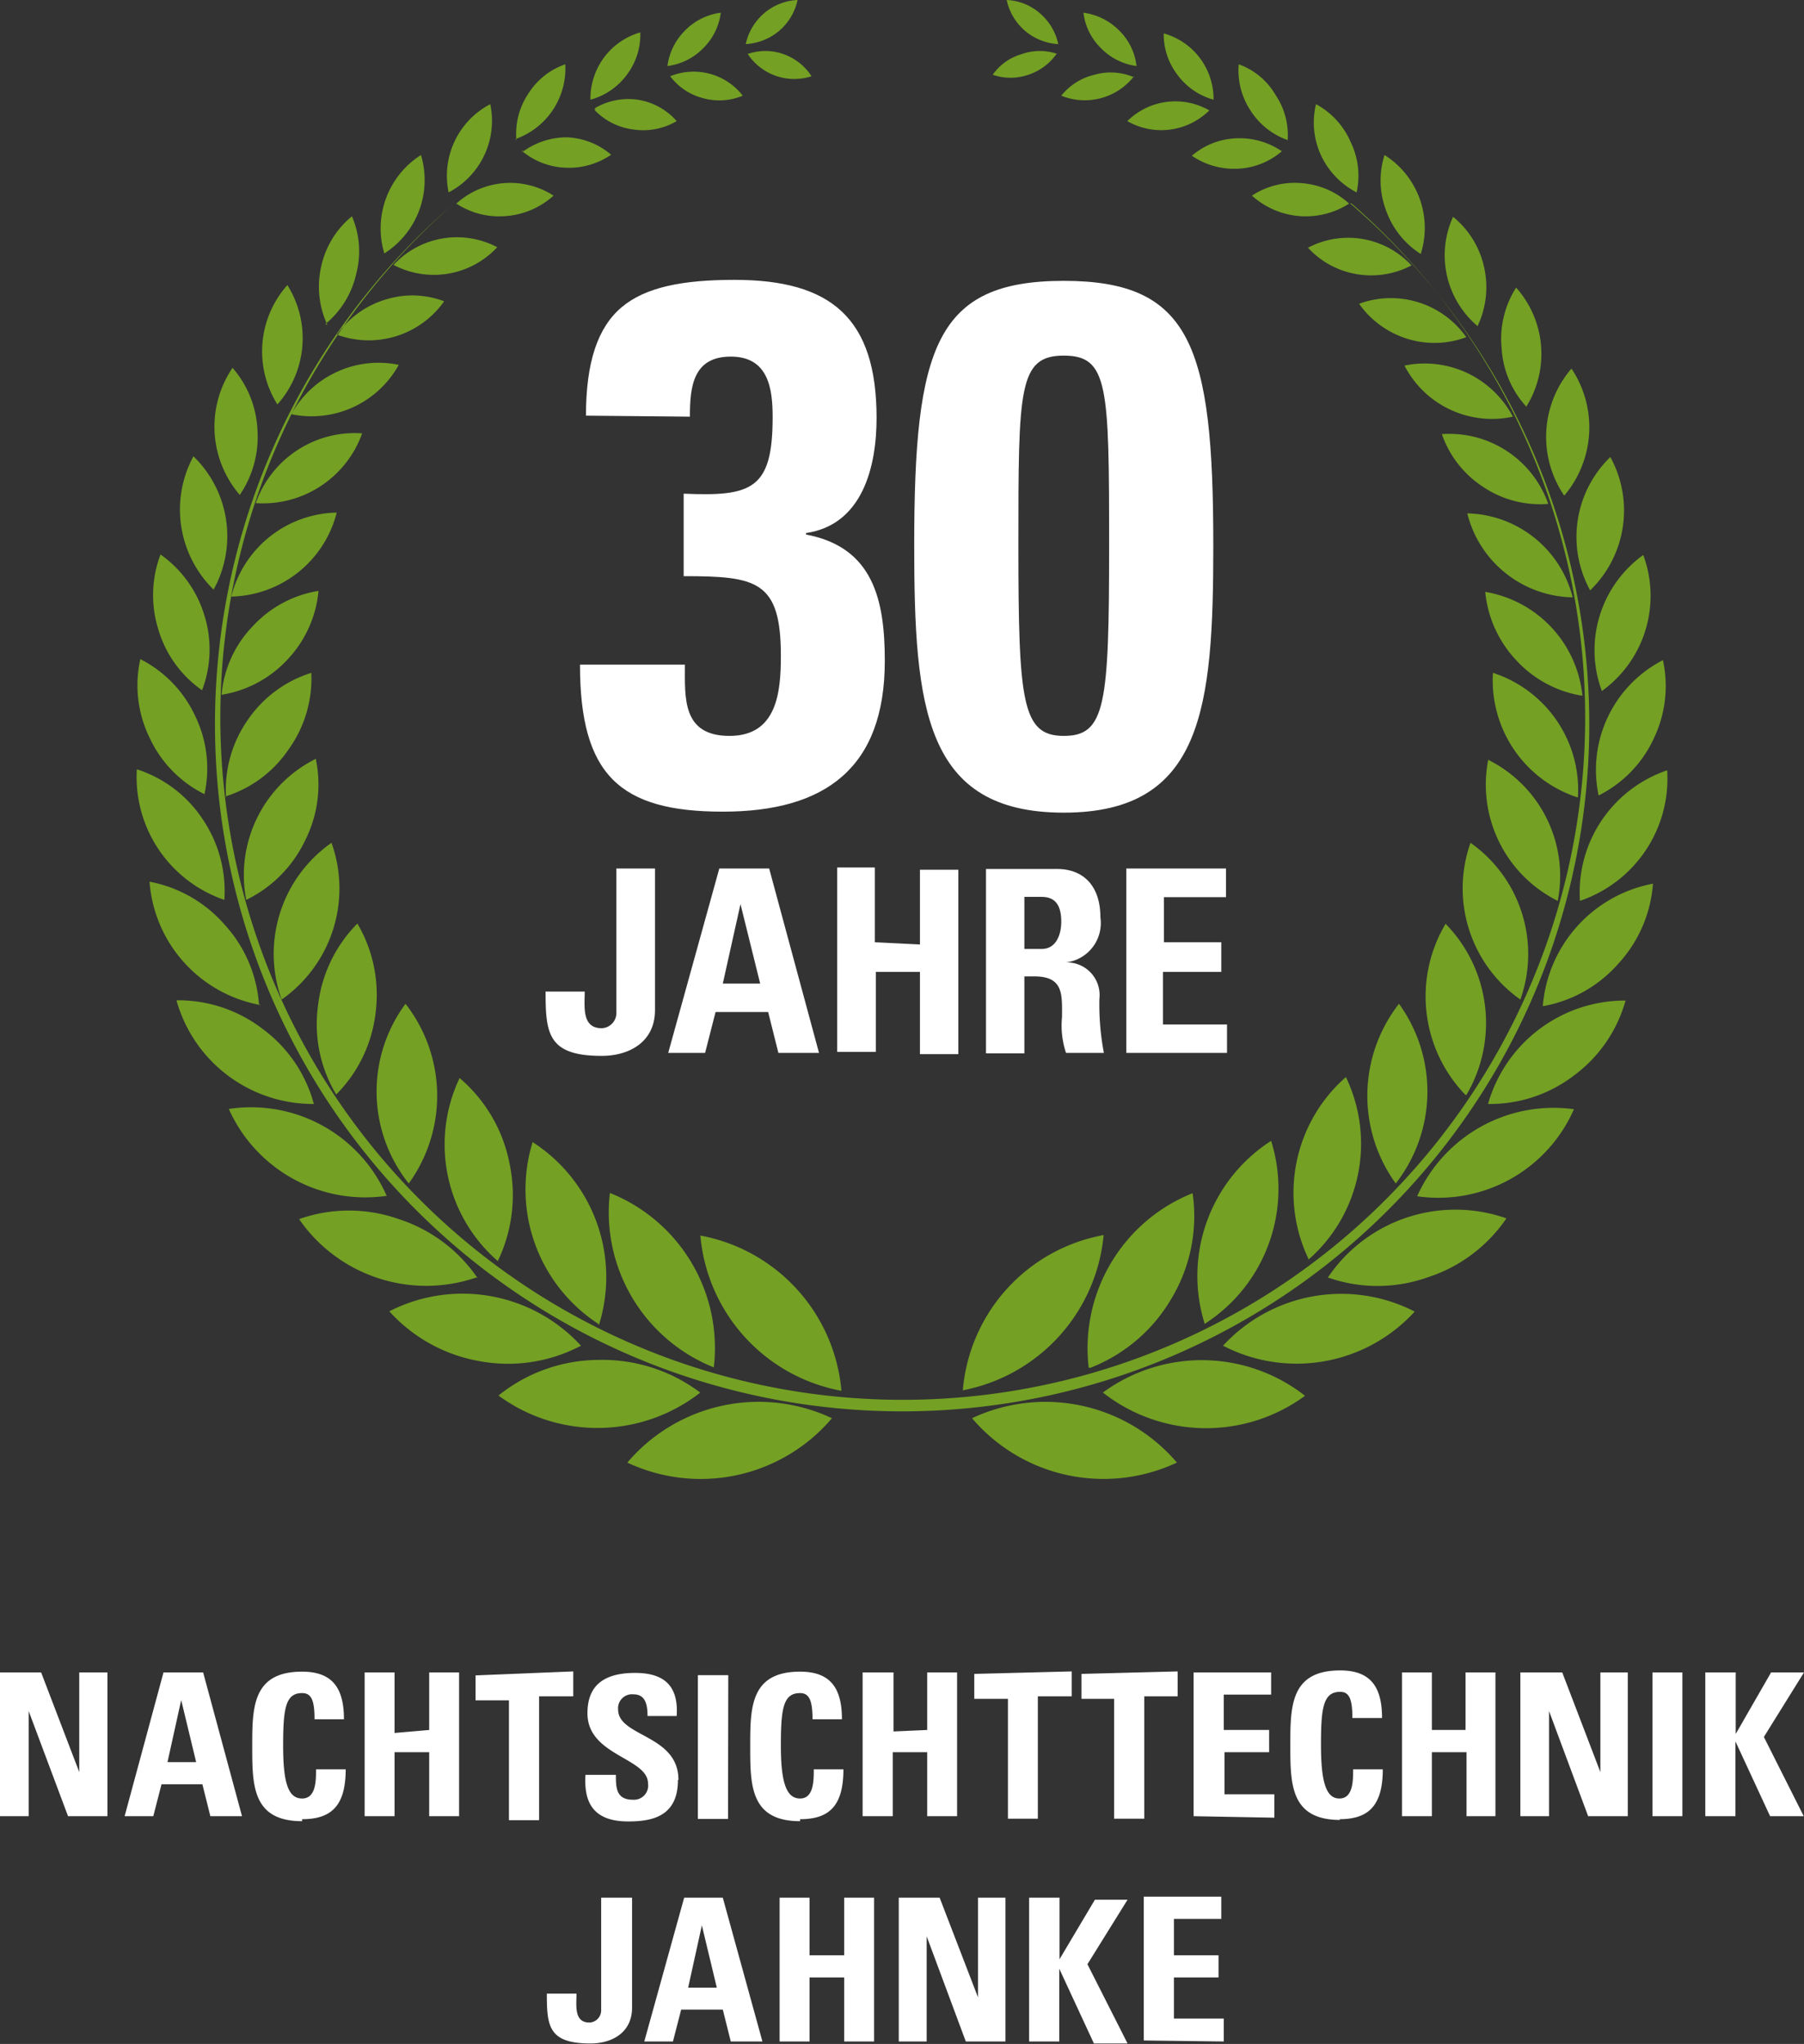
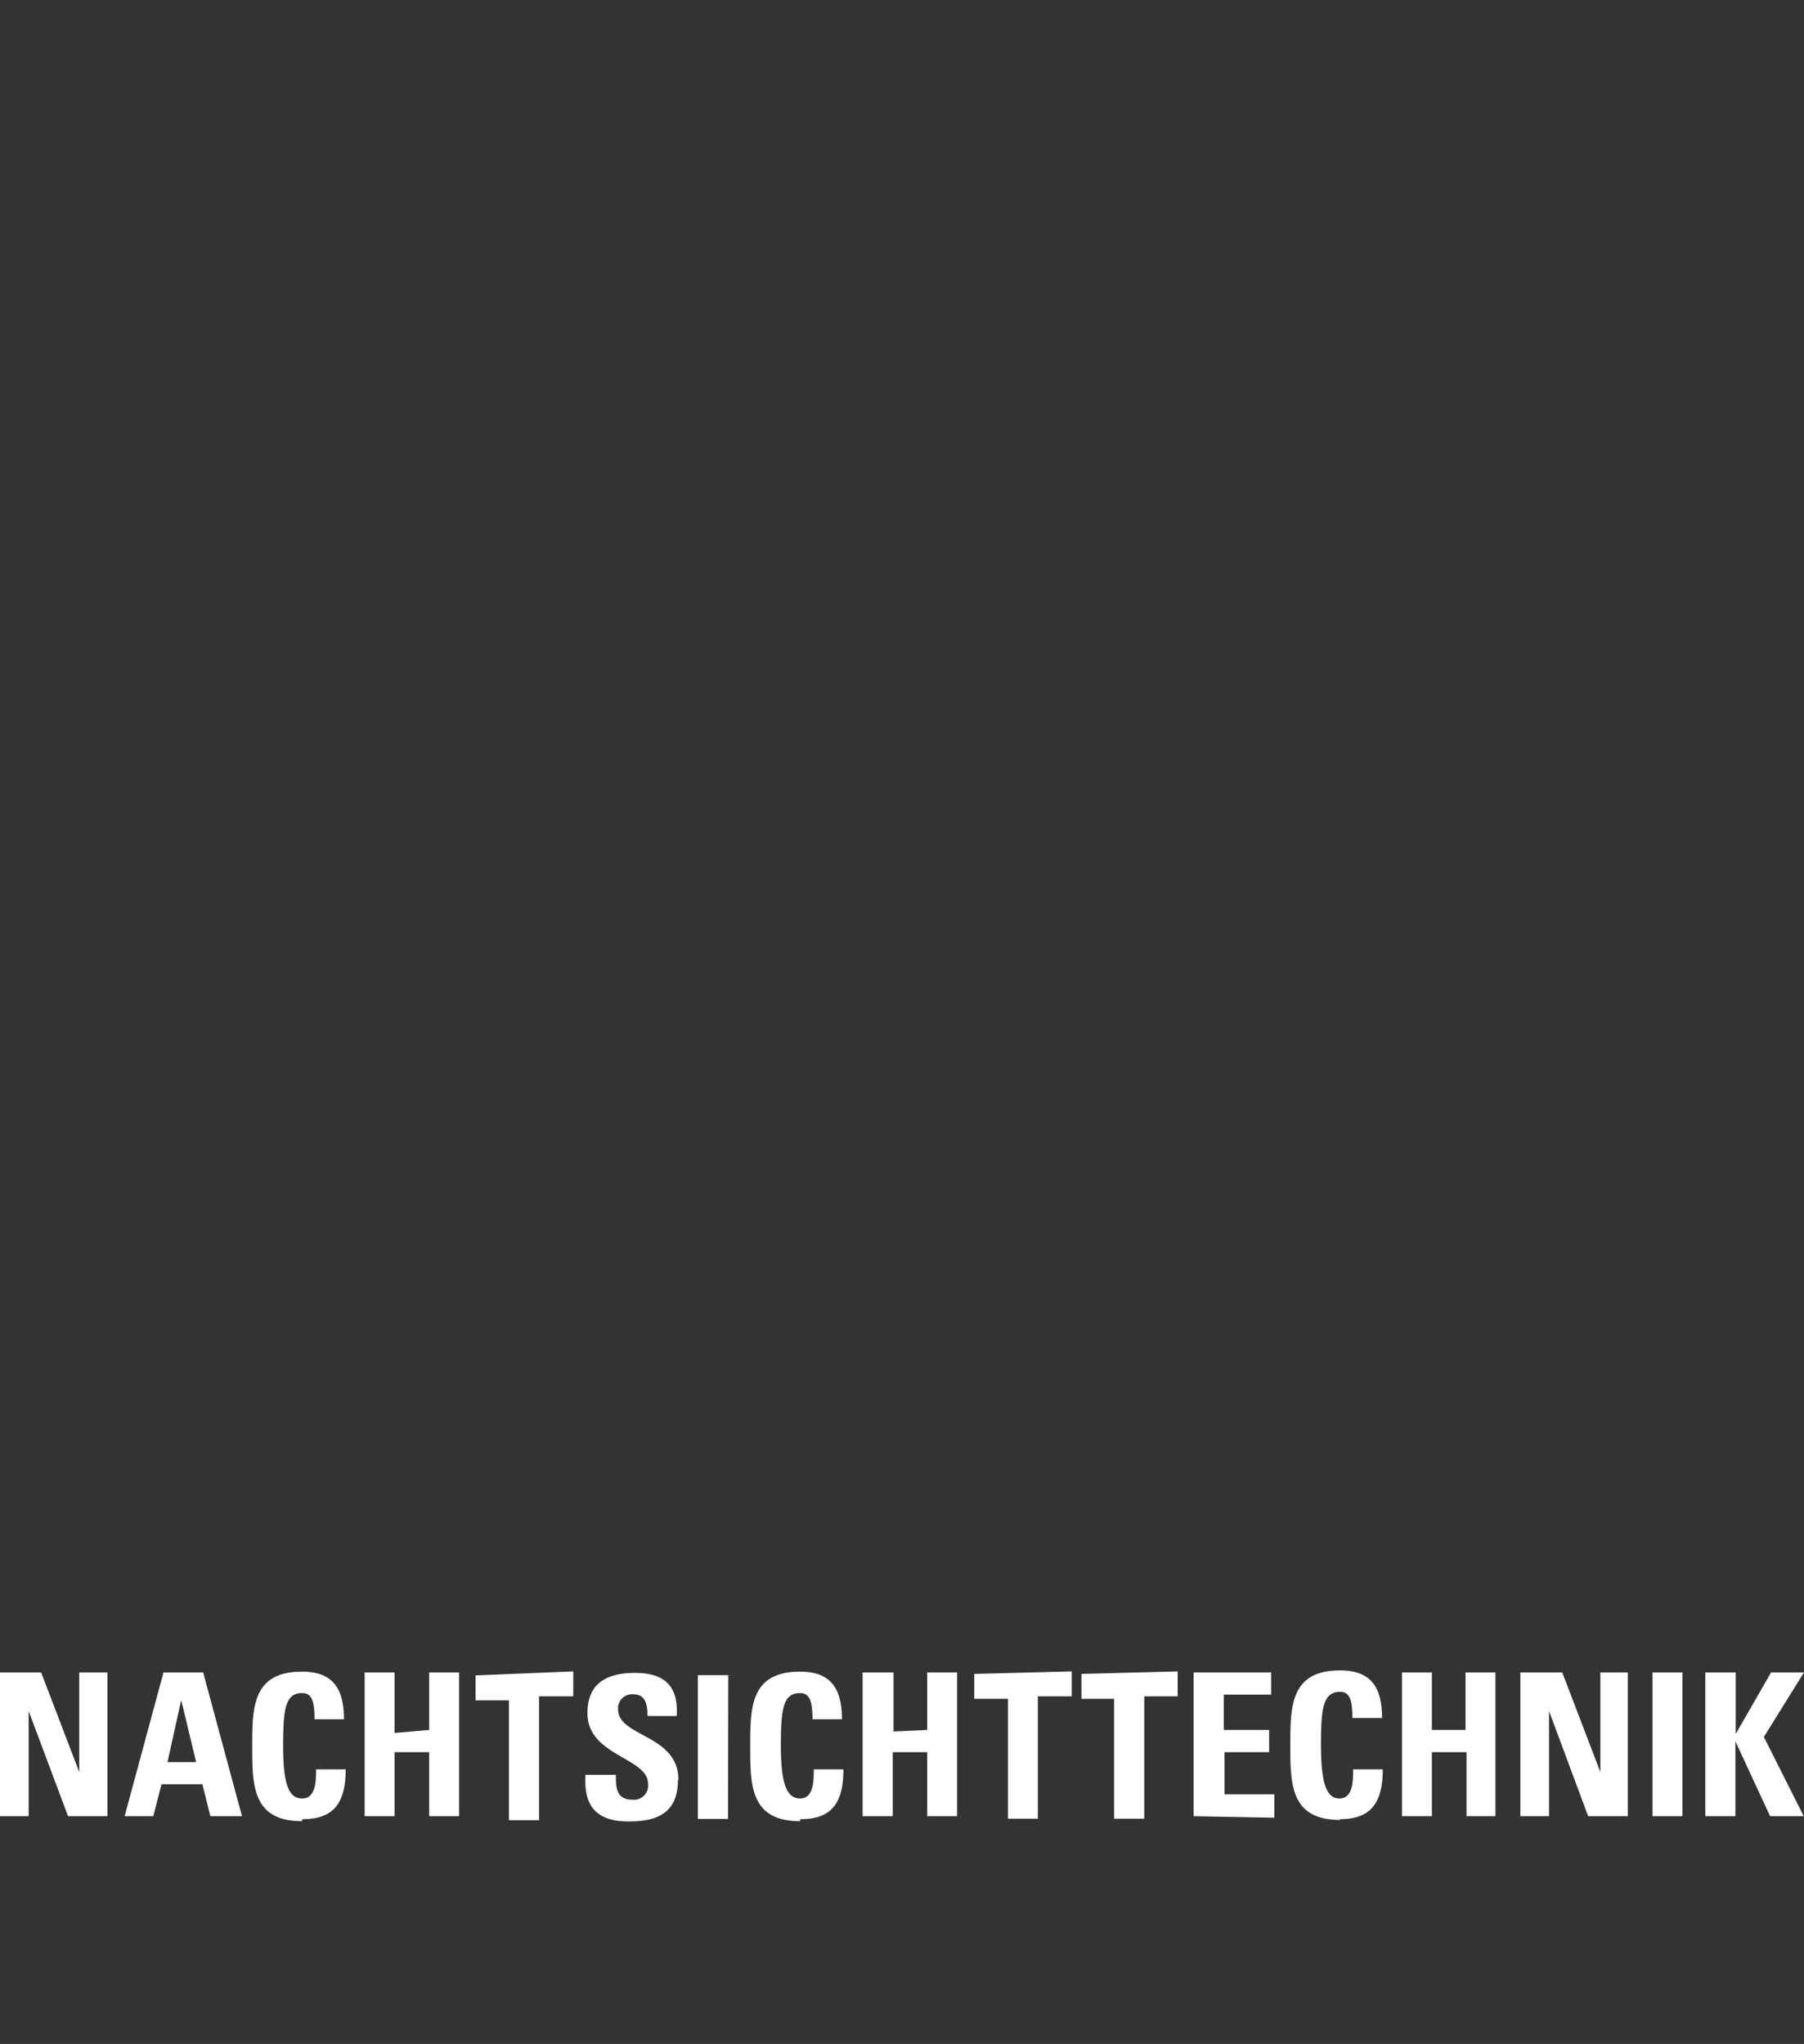
<svg xmlns="http://www.w3.org/2000/svg" viewBox="0 0 72.38 82.02" width="100%" height="100%">
  <rect x="0" y="0" width="72.38" height="82.02" fill="#333333" stroke="none" />
  <defs>
    <style>.cls-1{fill:#fff;}.cls-2{fill:#74a024;}</style>
  </defs>
  <title>30jahre</title>
  <g id="Ebene_2" data-name="Ebene 2">
    <g id="Ebene_1-2" data-name="Ebene 1">
-       <path class="cls-1" d="M49.1,81.92V81h-2V79.35h1.79v-.89H47.1V77H49v-.89H45.89v5.77Zm-6.59-3.3h0V76.15H41.29v5.77H42.5V79h0l1.39,3h1.35l-1.61-3.18,1.61-2.59H43.93Zm-5.33,3.3V77.7h0l1.57,4.22h1.59V76.15H39.24v4h0l-1.54-4H36.06v5.77Zm-4.7-3.46V76.15h-1.2v5.77h1.2V79.35h1.39v2.57h1.2V76.15h-1.2v2.31Zm-3.72,1.3H27.61l.55-2.5h0ZM27,81.92l.33-1.28H29l.32,1.28h1.27L29,76.15H27.45l-1.6,5.77Zm-2.88-5.77v4.51a.49.49,0,0,1-.47.5c-.63,0-.52-.69-.52-1.16H21.94c0,1.31.07,2,1.75,2,.86,0,1.67-.43,1.67-1.44V76.15Z" />
      <path class="cls-1" d="M69.64,69.58h0V67.11H68.42v5.77h1.21v-3h0l1.39,3h1.35L70.77,69.7l1.61-2.59H71.06ZM67.5,67.11H66.3v5.77h1.2Zm-5.35,5.77V68.66h0l1.57,4.22h1.59V67.11H64.21v4h0l-1.53-4H61v5.77Zm-4.7-3.46V67.11h-1.2v5.77h1.2V70.31h1.39v2.57H60V67.11h-1.2v2.31ZM53.74,73c1.12,0,1.74-.49,1.74-2H54.29c0,.45,0,1.17-.55,1.17S53,71.47,53,70s.09-2.11.77-2.11c.36,0,.49.28.49,1.05h1.19c0-1.24-.45-1.91-1.68-1.91-2,0-2,1.45-2,3s0,3,2,3m-2.64-.09V72h-2V70.31h1.79v-.89H49.1V68H51v-.89H47.89v5.77Zm-7.74-5.77v1H44.7v4.81h1.21V68.07h1.34v-1Zm-4.3,0v1h1.35v4.81h1.2V68.07H43v-1Zm-3.24,2.31V67.11H34.61v5.77h1.21V70.31H37.2v2.57h1.2V67.11H37.2v2.31ZM32.1,73c1.13,0,1.74-.49,1.74-2H32.65c0,.45,0,1.17-.55,1.17s-.77-.64-.77-2.12.09-2.11.77-2.11c.36,0,.5.28.5,1.05h1.18c0-1.24-.45-1.91-1.68-1.91-2,0-2,1.45-2,3s0,3,2,3m-2.88-5.86H28v5.77h1.21Zm-2,4.2c0-1.82-2.42-1.72-2.42-2.82a.56.56,0,0,1,.62-.61c.49,0,.56.44.56.87h1.17c.08-1.21-.5-1.73-1.67-1.73-1.48,0-1.91.71-1.91,1.62,0,1.71,2.43,1.78,2.43,2.82a.57.57,0,0,1-.6.65c-.67,0-.69-.46-.69-1H23.49c-.06,1,.22,1.87,1.71,1.87.92,0,2-.17,2-1.66m-8.12-4.2v1h1.34v4.81h1.21V68.07H23v-1Zm-3.25,2.31V67.11h-1.2v5.77h1.2V70.31h1.39v2.57h1.2V67.11h-1.2v2.31ZM12.12,73c1.13,0,1.75-.49,1.75-2H12.68c0,.45,0,1.17-.56,1.17s-.76-.64-.76-2.12.09-2.11.76-2.11c.37,0,.5.28.5,1.05H13.8c0-1.24-.45-1.91-1.68-1.91-2,0-2,1.45-2,3s0,3,2,3M7.87,70.71H6.72l.55-2.49h0ZM6.15,72.88l.33-1.28H8.12l.32,1.28H9.71L8.15,67.11H6.56L5,72.88Zm-5,0V68.66h0l1.58,4.22H4.31V67.11H3.18v4h0l-1.53-4H0v5.77Z" />
-       <path class="cls-2" d="M33.38,56.91a6.91,6.91,0,0,1-8.21,1.78,6.91,6.91,0,0,1,8.21-1.78M26.78,2.65a2.44,2.44,0,0,1,.71-1.43A2.44,2.44,0,0,1,28.92.51a2.44,2.44,0,0,1-.71,1.43,2.44,2.44,0,0,1-1.43.71m.11.41a2.39,2.39,0,0,0,1.32.88,2.44,2.44,0,0,0,1.59-.1,2.49,2.49,0,0,0-2.91-.78m-3.2.88a2.76,2.76,0,0,1,2-2.64A2.66,2.66,0,0,1,25.15,3a2.67,2.67,0,0,1-1.46,1m.18.43a2.61,2.61,0,0,0,1.57.77,2.65,2.65,0,0,0,1.71-.34A2.61,2.61,0,0,0,25.58,4a2.65,2.65,0,0,0-1.71.34M20.72,5.62a2.88,2.88,0,0,1,.47-1.85,2.85,2.85,0,0,1,1.49-1.19,3,3,0,0,1-2,3m.23.45a2.9,2.9,0,0,0,1.78.7,3,3,0,0,0,1.83-.52,2.9,2.9,0,0,0-1.77-.7A3,3,0,0,0,21,6.07m-3,1.65a3.24,3.24,0,0,1,1.67-3.54,3.24,3.24,0,0,1-1.67,3.54m.31.45a3.13,3.13,0,0,0,2,.5,3.21,3.21,0,0,0,1.9-.82,3.22,3.22,0,0,0-3.9.32m-2.89,2a3.49,3.49,0,0,1,1.47-3.95,3.49,3.49,0,0,1-1.47,3.95m.37.46a3.47,3.47,0,0,0,4.16-.71,3.47,3.47,0,0,0-4.16.71m-2.65,2.42a3.64,3.64,0,0,1-.25-2.37,3.58,3.58,0,0,1,1.23-2A3.55,3.55,0,0,1,14.29,11a3.64,3.64,0,0,1-1.23,2m.46.43a3.7,3.7,0,0,0,4.3-1.34,3.58,3.58,0,0,0-2.38-.06,3.66,3.66,0,0,0-1.92,1.4m-2.39,2.8a4,4,0,0,1,.4-4.79,4,4,0,0,1-.4,4.79m.55.39A4,4,0,0,0,16,14.64a4,4,0,0,0-4.35,2.05M9.62,19.86a4.2,4.2,0,0,1-.29-5.1,4.08,4.08,0,0,1,1,2.5,4.13,4.13,0,0,1-.71,2.6m.64.33a4.23,4.23,0,0,0,4.27-2.8,4.21,4.21,0,0,0-4.27,2.8M8.57,23.66a4.5,4.5,0,0,1-.81-5.35,4.46,4.46,0,0,1,.81,5.35m.71.28a4.47,4.47,0,0,0,4.23-3.37,4.44,4.44,0,0,0-4.23,3.37M8.11,27.7a4.54,4.54,0,0,1-1.76-2.45,4.61,4.61,0,0,1,.09-3A4.63,4.63,0,0,1,8.2,24.69a4.6,4.6,0,0,1-.09,3m.78.19a4.58,4.58,0,0,0,2.65-1.42,4.63,4.63,0,0,0,1.24-2.75,4.59,4.59,0,0,0-2.65,1.43,4.52,4.52,0,0,0-1.24,2.74m-.66,4A4.74,4.74,0,0,1,6,29.6a4.79,4.79,0,0,1-.37-3.15,4.83,4.83,0,0,1,2.2,2.28,4.81,4.81,0,0,1,.37,3.15m.84.08a4.77,4.77,0,0,0,2.54-1.89A4.87,4.87,0,0,0,12.49,27a4.83,4.83,0,0,0-2.55,1.89A4.88,4.88,0,0,0,9.07,32M9,36.11a5.21,5.21,0,0,1-3.51-5.24,5,5,0,0,1,2.64,2A5.14,5.14,0,0,1,9,36.11m.88,0a5.07,5.07,0,0,0,2.35-2.36,5,5,0,0,0,.44-3.3,5.21,5.21,0,0,0-2.79,5.66m.57,4.22A5.44,5.44,0,0,1,6,35.38a5.31,5.31,0,0,1,3,1.71,5.32,5.32,0,0,1,1.39,3.2m.91-.18a5.44,5.44,0,0,0,2-6.29,5.44,5.44,0,0,0-2,6.29m1.29,4.19a5.69,5.69,0,0,1-5.51-4.16,5.56,5.56,0,0,1,3.46,1.15,5.53,5.53,0,0,1,2.05,3m.9-.37a5.56,5.56,0,0,0,1.58-3.28,5.65,5.65,0,0,0-.73-3.58,5.56,5.56,0,0,0-1.58,3.29,5.48,5.48,0,0,0,.73,3.57m2,4.07a6,6,0,0,1-6.31-3.49A5.94,5.94,0,0,1,15.52,48m.88-.51a6,6,0,0,0-.13-7.21,5.92,5.92,0,0,0,.13,7.21m2.72,3.77A6.2,6.2,0,0,1,12,48.92a6,6,0,0,1,4,0,6.1,6.1,0,0,1,3.17,2.38m.8-.69a6.13,6.13,0,0,0,.47-3.94,6,6,0,0,0-2-3.41,6.2,6.2,0,0,0,1.54,7.35M23.31,54a6.26,6.26,0,0,1-4.07.62,6.35,6.35,0,0,1-3.62-2A6.45,6.45,0,0,1,23.31,54m.72-.83a6.44,6.44,0,0,0-2.66-7.34A6.44,6.44,0,0,0,24,53.12m4.1,2.76A6.71,6.71,0,0,1,20,56a6.45,6.45,0,0,1,4-1.43,6.53,6.53,0,0,1,4.08,1.3m.56-1a6.7,6.7,0,0,0-4.17-7,6.7,6.7,0,0,0,4.17,7M29.92,1.77A2.25,2.25,0,0,1,30.66.53,2.22,2.22,0,0,1,32,0a2.25,2.25,0,0,1-.74,1.24,2.29,2.29,0,0,1-1.34.53m.07.38a2.24,2.24,0,0,0,2.57.91,2.21,2.21,0,0,0-1.13-.89,2.16,2.16,0,0,0-1.44,0m3.77,53.64a6.95,6.95,0,0,0-5.66-6.23,6.95,6.95,0,0,0,5.66,6.23M39,56.91a6.93,6.93,0,0,0,8.22,1.78A6.93,6.93,0,0,0,39,56.91M45.6,2.65a2.37,2.37,0,0,0-.7-1.43A2.47,2.47,0,0,0,43.47.51a2.38,2.38,0,0,0,.71,1.43,2.44,2.44,0,0,0,1.42.71m-.1.41a2.51,2.51,0,0,1-2.92.78A2.42,2.42,0,0,1,43.91,3a2.38,2.38,0,0,1,1.59.1m3.19.88a2.73,2.73,0,0,0-2-2.64A2.67,2.67,0,0,0,47.24,3a2.68,2.68,0,0,0,1.45,1m-.17.43a2.74,2.74,0,0,1-3.29.43,2.74,2.74,0,0,1,3.29-.43m3.14,1.25a2.88,2.88,0,0,0-.47-1.85A2.81,2.81,0,0,0,49.7,2.58a2.91,2.91,0,0,0,.47,1.85,2.91,2.91,0,0,0,1.49,1.19m-.23.45a2.9,2.9,0,0,1-1.77.7,3,3,0,0,1-1.84-.52,2.9,2.9,0,0,1,1.78-.7,3,3,0,0,1,1.83.52m3,1.65a3.08,3.08,0,0,0-.23-2A3.14,3.14,0,0,0,52.8,4.18,3.15,3.15,0,0,0,53,6.23a3.19,3.19,0,0,0,1.43,1.49m-.3.45a3.22,3.22,0,0,1-3.9-.32,3.13,3.13,0,0,1,2-.5,3.18,3.18,0,0,1,1.9.82m2.88,2a3.46,3.46,0,0,0-1.46-3.95,3.39,3.39,0,0,0,.06,2.22A3.43,3.43,0,0,0,57,10.19m-.37.46a3.45,3.45,0,0,1-2.2.35,3.4,3.4,0,0,1-1.95-1.06,3.46,3.46,0,0,1,4.15.71m2.66,2.42a3.64,3.64,0,0,0,.25-2.37,3.59,3.59,0,0,0-1.24-2,3.72,3.72,0,0,0,1,4.4m-.47.43a3.64,3.64,0,0,1-2.38.06,3.71,3.71,0,0,1-1.92-1.4,3.7,3.7,0,0,1,4.3,1.34m2.4,2.8a4,4,0,0,0-.4-4.79A3.83,3.83,0,0,0,60.25,14a3.78,3.78,0,0,0,1,2.33m-.55.39a3.95,3.95,0,0,1-4.35-2.05,4,4,0,0,1,4.35,2.05m2.06,3.17a4.24,4.24,0,0,0,.29-5.1,4.2,4.2,0,0,0-.29,5.1m-.64.33a4.09,4.09,0,0,1-2.61-.68,4.14,4.14,0,0,1-1.66-2.12,4.21,4.21,0,0,1,4.27,2.8m1.68,3.47a4.46,4.46,0,0,0,.81-5.35,4.46,4.46,0,0,0-.81,5.35m-.7.28a4.44,4.44,0,0,1-4.23-3.37,4.47,4.47,0,0,1,4.23,3.37m1.17,3.76a4.71,4.71,0,0,0,1.66-5.46,4.71,4.71,0,0,0-1.66,5.46m-.78.19a4.58,4.58,0,0,1-2.65-1.42,4.65,4.65,0,0,1-1.25-2.75,4.7,4.7,0,0,1,3.9,4.17m.65,4a4.8,4.8,0,0,0,2.21-2.28,4.86,4.86,0,0,0,.37-3.15,4.95,4.95,0,0,0-2.58,5.43m-.84.08A4.94,4.94,0,0,1,59.9,27,4.94,4.94,0,0,1,63.31,32m.08,4.15a5.18,5.18,0,0,0,3.5-5.24,5.18,5.18,0,0,0-3.5,5.24m-.89,0a5.21,5.21,0,0,1-2.79-5.66,5.21,5.21,0,0,1,2.79,5.66m-.56,4.22a5.25,5.25,0,0,0,3-1.71,5.31,5.31,0,0,0,1.38-3.2,5.45,5.45,0,0,0-4.42,4.91M61,40.11a5.46,5.46,0,0,1-2-6.29,5.46,5.46,0,0,1,2,6.29m-1.3,4.19a5.54,5.54,0,0,0,3.46-1.15,5.6,5.6,0,0,0,2.06-3,5.71,5.71,0,0,0-5.52,4.16m-.9-.37A5.69,5.69,0,0,1,58,37.07a5.69,5.69,0,0,1,.84,6.86m-2,4.07a5.94,5.94,0,0,0,6.31-3.49A6,6,0,0,0,56.86,48M56,47.49a6,6,0,0,1,.13-7.21A6,6,0,0,1,56,47.49m-2.73,3.77a6,6,0,0,0,4,0,6.08,6.08,0,0,0,3.17-2.37,6.17,6.17,0,0,0-7.14,2.34m-.79-.69A6.17,6.17,0,0,1,54,43.22a6.18,6.18,0,0,1-1.53,7.35M49.07,54a6.41,6.41,0,0,0,7.69-1.37A6.45,6.45,0,0,0,49.07,54m-.72-.83A6.44,6.44,0,0,1,51,45.78a6.44,6.44,0,0,1-2.66,7.34m-4.09,2.76a6.71,6.71,0,0,0,8.11.13,6.71,6.71,0,0,0-8.11-.13m-.57-1a6.7,6.7,0,0,1,4.17-7A6.44,6.44,0,0,1,47,52.11a6.51,6.51,0,0,1-3.26,2.78M42.46,1.77A2.25,2.25,0,0,0,41.72.53,2.17,2.17,0,0,0,40.39,0a2.25,2.25,0,0,0,.74,1.24,2.26,2.26,0,0,0,1.33.53m-.06.38A2.24,2.24,0,0,1,41.26,3a2.19,2.19,0,0,1-1.43,0A2.13,2.13,0,0,1,41,2.17a2.16,2.16,0,0,1,1.44,0M38.63,55.79a6.92,6.92,0,0,1,5.65-6.23,7,7,0,0,1-5.65,6.23M54.17,8.16a27.57,27.57,0,1,1-35.95,0,27.38,27.38,0,1,0,36,0" />
-       <path class="cls-1" d="M42.68,14.27c1.79,0,1.82,1.22,1.82,7.63s-.15,7.63-1.82,7.63-1.82-1.34-1.82-7.63,0-7.63,1.82-7.63m0-3c-5.13,0-6,2.65-6,10.61,0,6.53.42,10.73,6,10.73s6-4.2,6-10.73c0-8-.9-10.61-6-10.61m-15,5.45c0-1.19.12-2.41,1.64-2.41S31,15.61,31,16.74c0,2.89-.83,3.19-3.57,3.07v3.31c2.92,0,3.9.18,3.9,3.19,0,1.46-.15,3.22-2.06,3.22S27.48,28,27.48,26.67H23.27c0,4.44,1.61,5.9,5.73,5.9s6.5-1.76,6.5-6.05c0-2.42-.45-4.56-3.16-5.07v-.06c2.26-.33,2.83-2.65,2.83-4.62,0-4-1.82-5.54-5.7-5.54-2.08,0-3.57.29-4.53,1.1s-1.43,2.21-1.43,4.35Z" />
-       <path class="cls-1" d="M49.23,42.25V41.11H46.66V39H49V37.81h-2.3V36h2.49V34.85h-4v7.4ZM41.1,39.18h.4c1.19,0,1.11.75,1.11,1.63a3.5,3.5,0,0,0,.16,1.44h1.52a10.35,10.35,0,0,1-.18-2.17,1.31,1.31,0,0,0-1.34-1.46v0a1.59,1.59,0,0,0,1.38-1.81c0-1.26-.68-1.94-1.74-1.94H39.56v7.4H41.1Zm0-3.19h.69c.49,0,.79.26.79,1,0,.47-.18,1.09-.79,1.09H41.1Zm-6,1.82v-3H33.59v7.4h1.55V39h1.77v3.3h1.54v-7.4H36.91v3ZM30.5,39.47H29l.71-3.19h0Zm-2.21,2.78.42-1.64h2.11l.41,1.64h1.63l-2-7.4h-2l-2.05,7.4Zm-3.56-7.4v5.78a.61.61,0,0,1-.59.63c-.81,0-.68-.88-.68-1.47H21.89c0,1.68.09,2.58,2.25,2.58,1.1,0,2.14-.55,2.14-1.84V34.85Z" />
    </g>
  </g>
</svg>